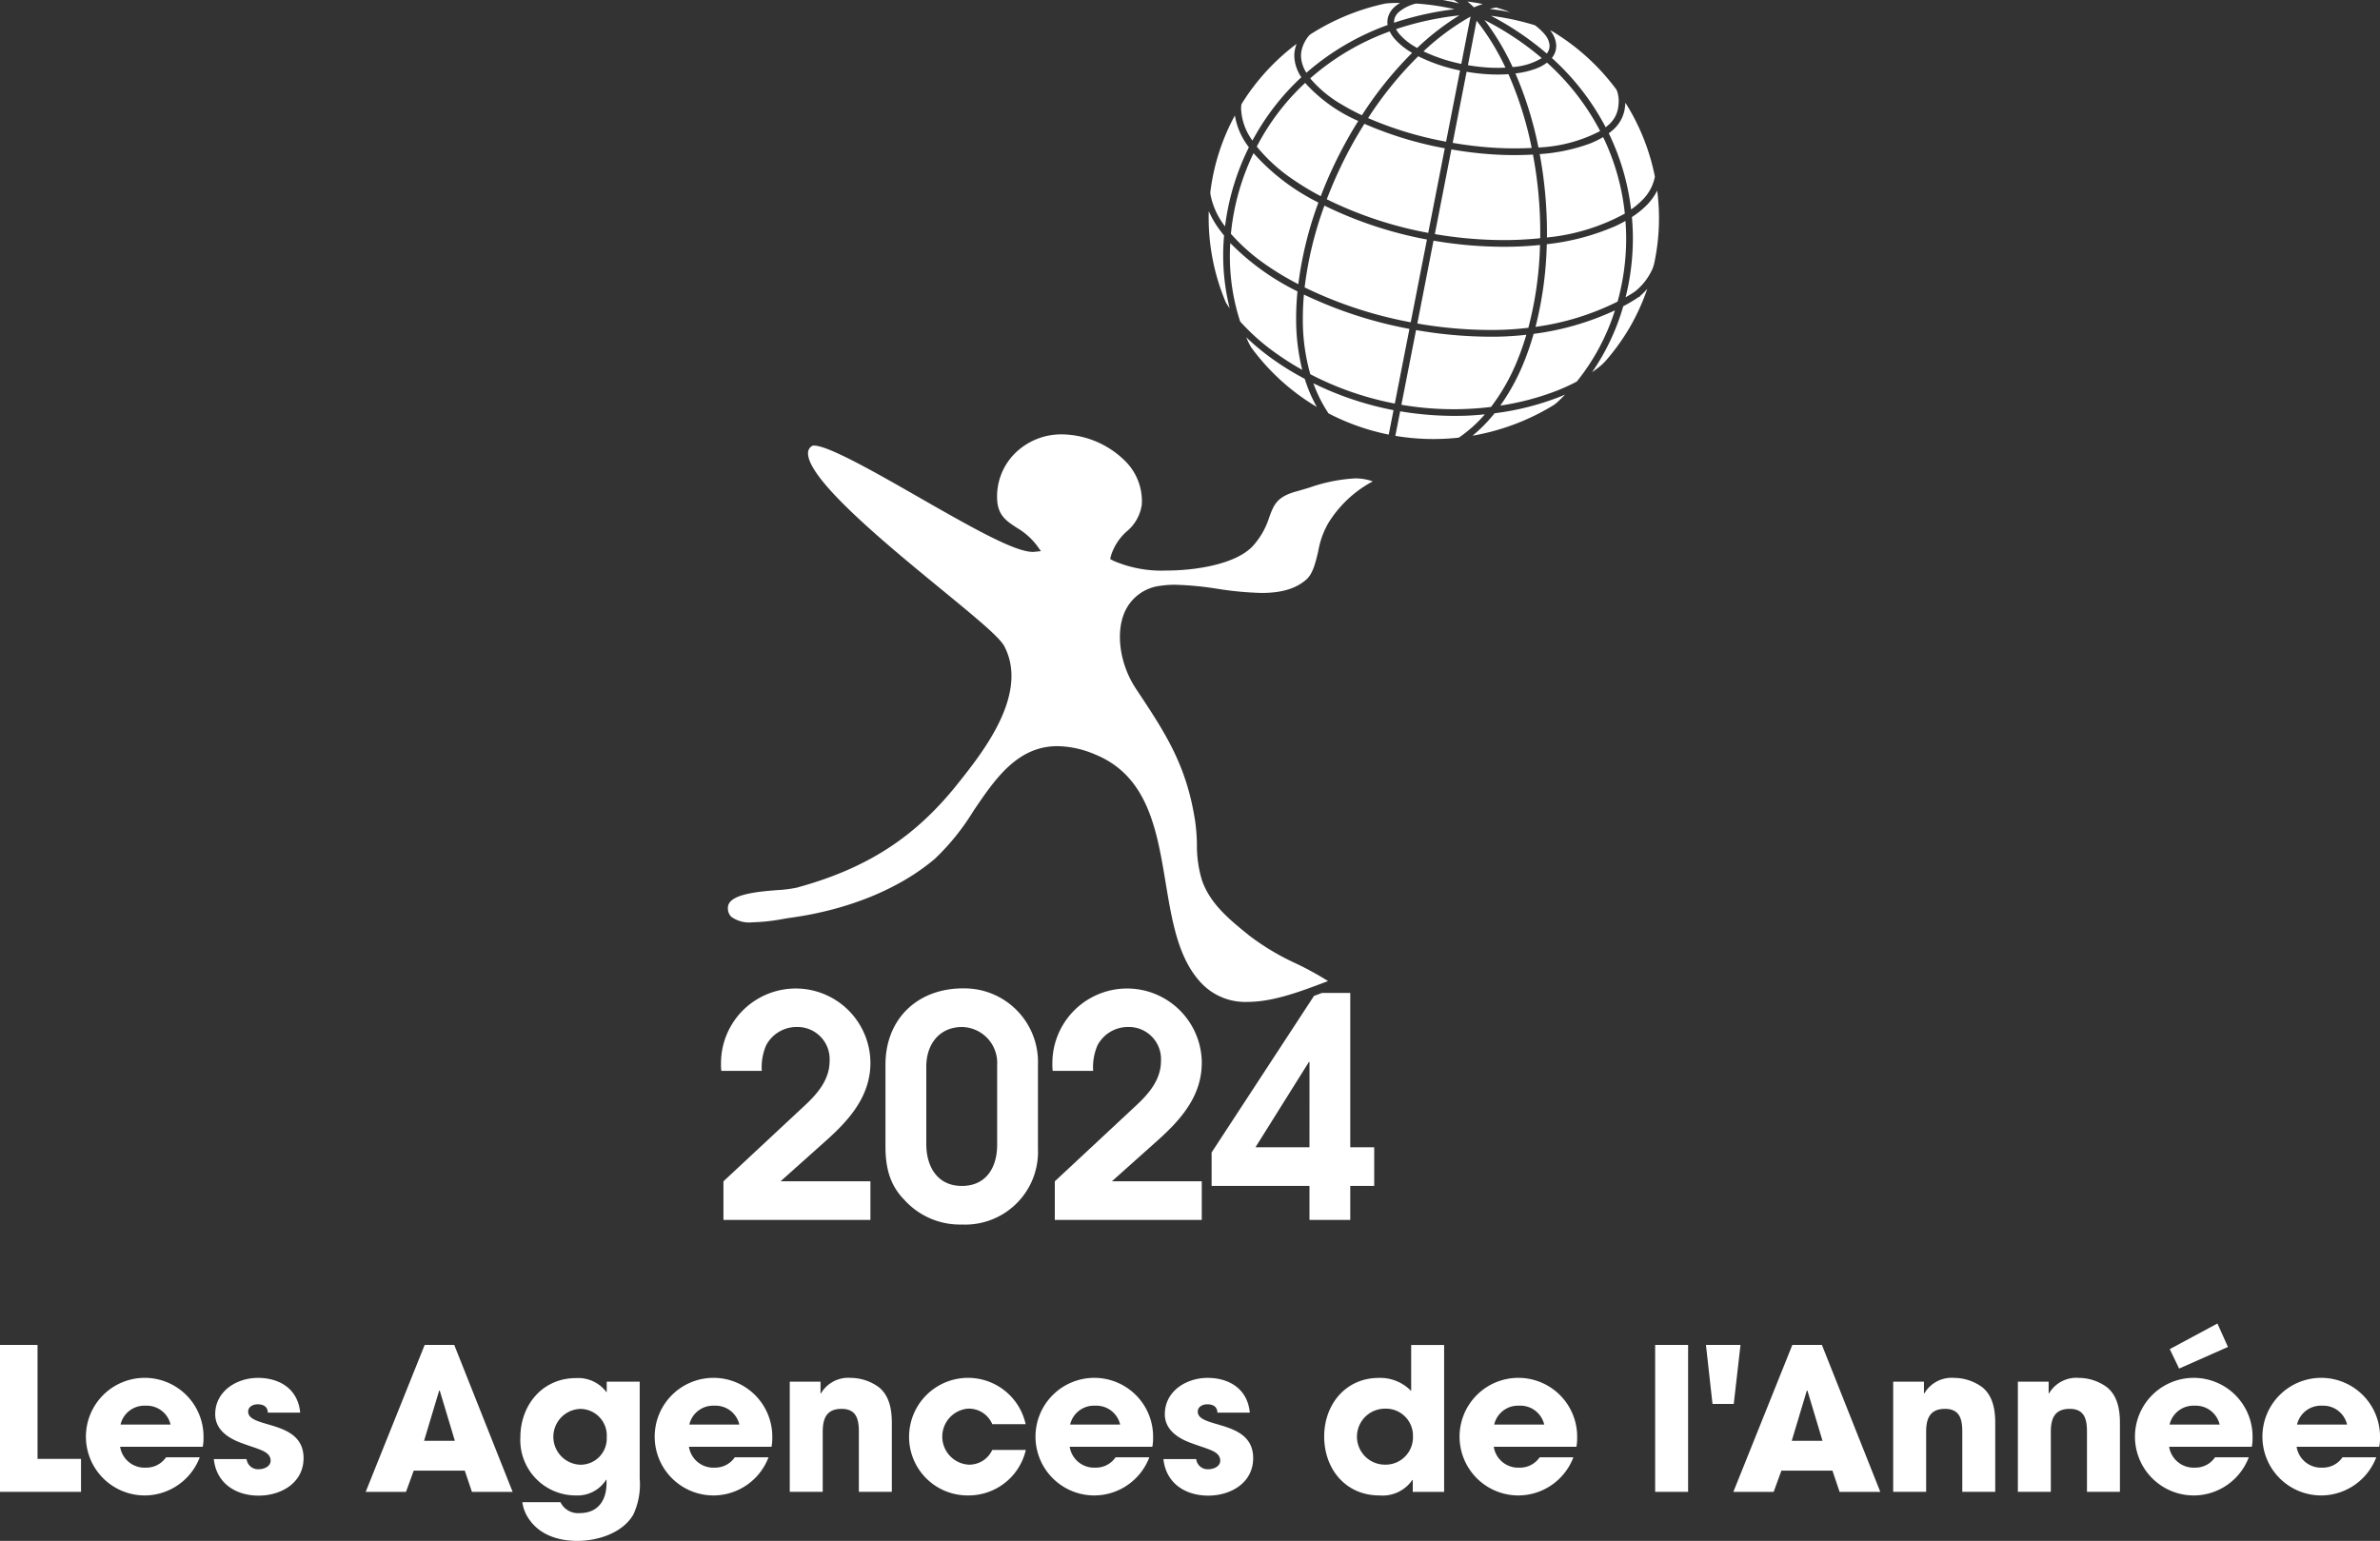
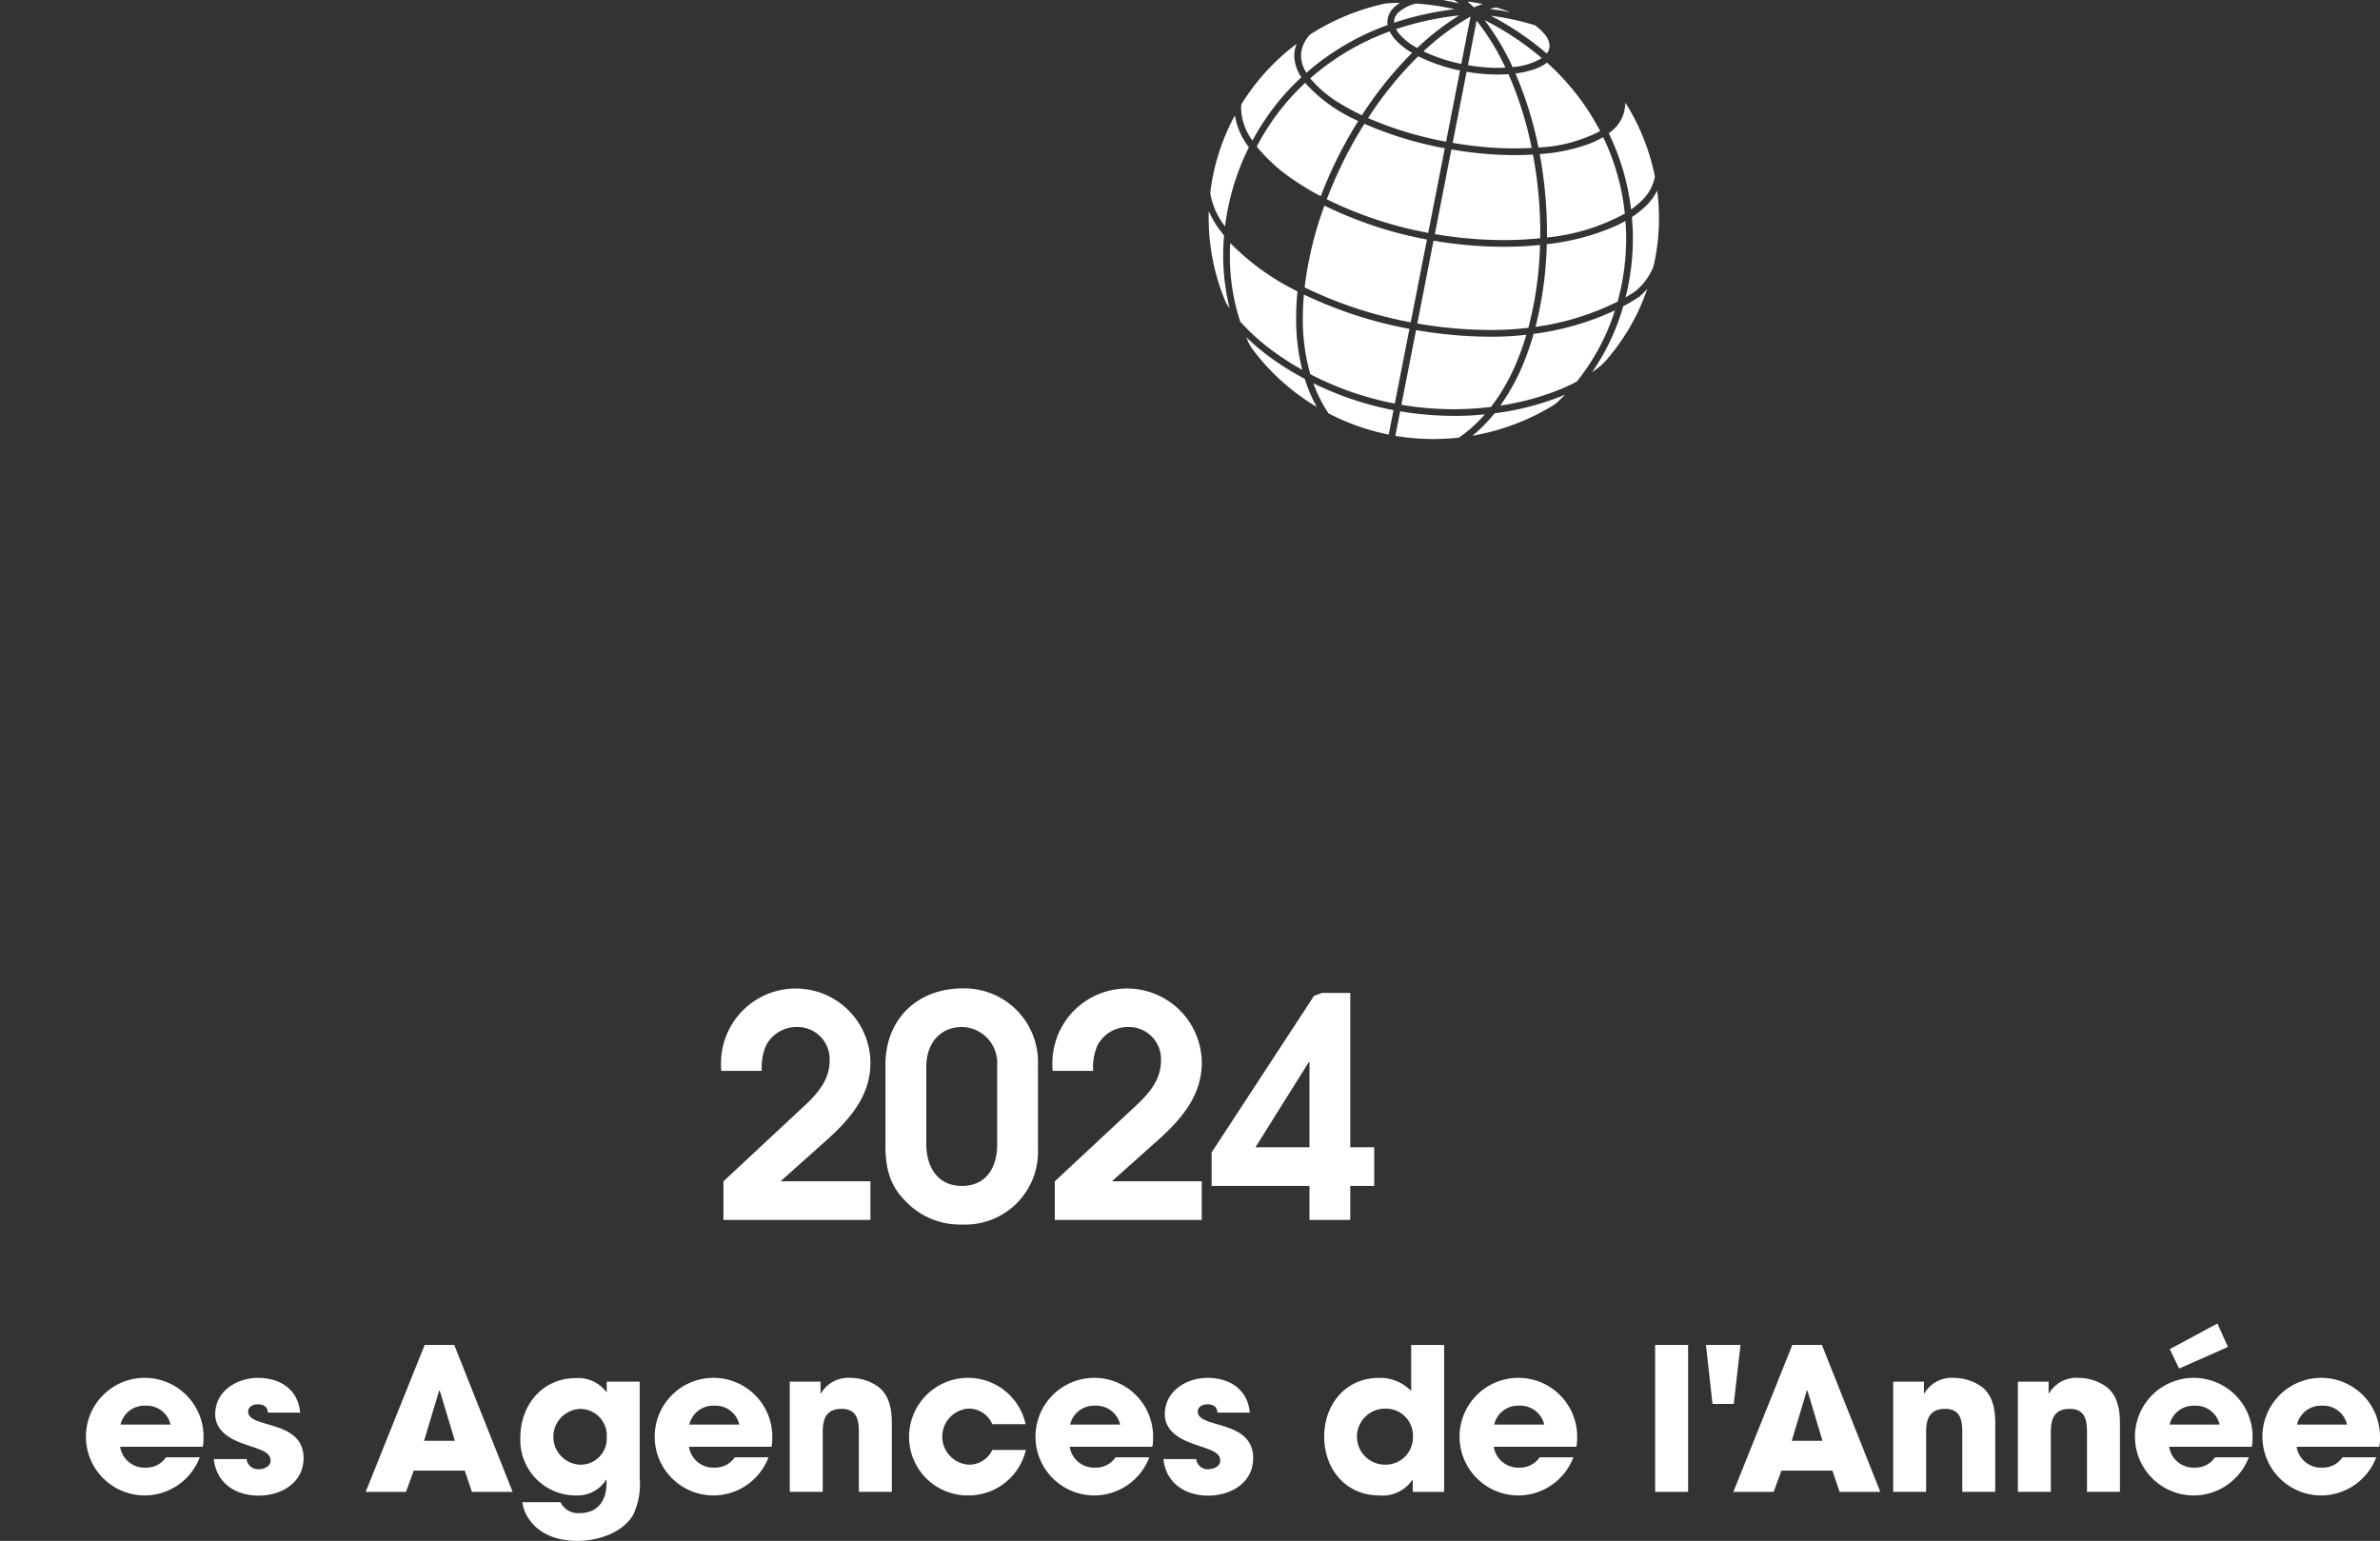
<svg xmlns="http://www.w3.org/2000/svg" id="Groupe_290" data-name="Groupe 290" width="311.644" height="201.805" viewBox="0 0 311.644 201.805">
  <rect x="0" y="0" width="311.644" height="201.805" fill="#333333" stroke="none" />
  <defs>
    <clipPath id="clip-path">
      <rect id="Rectangle_86" data-name="Rectangle 86" width="311.644" height="201.805" fill="none" />
    </clipPath>
  </defs>
-   <path id="Tracé_344" data-name="Tracé 344" d="M0,149.065v19.241H10.608v-4.317H4.915V149.065Z" transform="translate(0 27.078)" fill="#fff" />
  <g id="Groupe_289" data-name="Groupe 289">
    <g id="Groupe_288" data-name="Groupe 288" clip-path="url(#clip-path)">
      <path id="Tracé_345" data-name="Tracé 345" d="M24.782,161.74H13.967a3.236,3.236,0,0,0,3.38,2.73,3.1,3.1,0,0,0,2.627-1.351h4.419a7.736,7.736,0,0,1-7.046,4.991,7.7,7.7,0,1,1,7.54-7.514,5.676,5.676,0,0,1-.1,1.144m-7.488-5.382a3.2,3.2,0,0,0-3.276,2.471H20.57a3.2,3.2,0,0,0-3.276-2.471" transform="translate(1.762 27.742)" fill="#fff" />
      <path id="Tracé_346" data-name="Tracé 346" d="M29.57,168.135c-3.017,0-5.538-1.612-5.876-4.785h4.291a1.507,1.507,0,0,0,1.638,1.326c.65,0,1.508-.363,1.508-1.117,0-1.041-1.17-1.353-1.95-1.664-.624-.209-1.248-.417-1.873-.651-1.716-.623-3.432-1.742-3.432-3.769,0-3.016,2.809-4.759,5.59-4.759,2.886,0,5.251,1.482,5.538,4.551H30.766c-.026-.806-.6-1.092-1.352-1.092-.572,0-1.223.312-1.223.961,0,2.263,7.255.989,7.255,6.086,0,3.25-2.939,4.913-5.876,4.913" transform="translate(4.304 27.742)" fill="#fff" />
      <path id="Tracé_347" data-name="Tracé 347" d="M54.433,168.306l-.936-2.783H46.816L45.8,168.306H40.524l7.722-19.241H52.12l7.644,19.241Zm-4.211-13.261h-.078l-1.976,6.577H52.2Z" transform="translate(7.361 27.078)" fill="#fff" />
      <path id="Tracé_348" data-name="Tracé 348" d="M72.43,170.654c-1.43,2.418-4.681,3.406-7.306,3.406-2.444,0-4.889-.754-6.318-2.835a5.056,5.056,0,0,1-.884-2.234h4.992a2.56,2.56,0,0,0,2.522,1.43c2.366,0,3.51-1.639,3.51-3.927v-.442h-.052a4.42,4.42,0,0,1-3.951,2.055,7.247,7.247,0,0,1-7.28-7.593c0-4.237,2.886-7.773,7.28-7.773a4.6,4.6,0,0,1,3.977,1.82h.052v-1.353h4.317V165.9a9.32,9.32,0,0,1-.858,4.759m-6.968-13.884a3.658,3.658,0,0,0-.026,7.306,3.428,3.428,0,0,0,3.536-3.589,3.484,3.484,0,0,0-3.51-3.717" transform="translate(10.475 27.746)" fill="#fff" />
      <path id="Tracé_349" data-name="Tracé 349" d="M87.812,161.74H77a3.236,3.236,0,0,0,3.38,2.73A3.1,3.1,0,0,0,83,163.119h4.419a7.736,7.736,0,0,1-7.046,4.991,7.7,7.7,0,1,1,7.54-7.514,5.676,5.676,0,0,1-.1,1.144m-7.488-5.382a3.2,3.2,0,0,0-3.276,2.471H83.6a3.2,3.2,0,0,0-3.276-2.471" transform="translate(13.212 27.742)" fill="#fff" />
      <path id="Tracé_350" data-name="Tracé 350" d="M96.564,167.641v-7.878c0-1.612-.312-2.99-2.263-2.99-2,0-2.47,1.3-2.47,3.016v7.852H87.516v-14.43h4.029v1.534H91.6a4.151,4.151,0,0,1,3.927-2.028,6.252,6.252,0,0,1,3.691,1.249c1.378,1.144,1.664,2.964,1.664,4.653v9.022Z" transform="translate(15.898 27.742)" fill="#fff" />
      <path id="Tracé_351" data-name="Tracé 351" d="M108.459,168.11a7.657,7.657,0,0,1-7.721-7.722A7.721,7.721,0,0,1,116,158.776h-4.369a3.318,3.318,0,0,0-3.222-2.029,3.679,3.679,0,0,0,.1,7.332,3.318,3.318,0,0,0,3.12-1.924h4.395a7.69,7.69,0,0,1-7.566,5.954" transform="translate(18.3 27.742)" fill="#fff" />
      <path id="Tracé_352" data-name="Tracé 352" d="M130.007,161.74H119.192a3.236,3.236,0,0,0,3.38,2.73,3.1,3.1,0,0,0,2.627-1.351h4.419a7.736,7.736,0,0,1-7.046,4.991,7.7,7.7,0,1,1,7.54-7.514,5.676,5.676,0,0,1-.1,1.144m-7.488-5.382a3.2,3.2,0,0,0-3.276,2.471h6.551a3.2,3.2,0,0,0-3.276-2.471" transform="translate(20.877 27.742)" fill="#fff" />
      <path id="Tracé_353" data-name="Tracé 353" d="M134.8,168.135c-3.017,0-5.538-1.612-5.876-4.785h4.291a1.507,1.507,0,0,0,1.638,1.326c.65,0,1.508-.363,1.508-1.117,0-1.041-1.17-1.353-1.95-1.664-.624-.209-1.248-.417-1.873-.651-1.716-.623-3.432-1.742-3.432-3.769,0-3.016,2.809-4.759,5.59-4.759,2.886,0,5.251,1.482,5.538,4.551h-4.239c-.026-.806-.6-1.092-1.352-1.092-.572,0-1.223.312-1.223.961,0,2.263,7.255.989,7.255,6.086,0,3.25-2.939,4.913-5.876,4.913" transform="translate(23.419 27.742)" fill="#fff" />
      <path id="Tracé_354" data-name="Tracé 354" d="M158.335,168.306v-1.561h-.052a4.733,4.733,0,0,1-4.317,2.029c-4.421,0-7.228-3.459-7.228-7.722,0-4.187,2.808-7.67,7.15-7.67a5.63,5.63,0,0,1,4.239,1.716v-6.031h4.315v19.24Zm-3.615-10.895a3.666,3.666,0,0,0-.052,7.332,3.586,3.586,0,0,0,3.693-3.717,3.534,3.534,0,0,0-3.641-3.615" transform="translate(26.656 27.079)" fill="#fff" />
      <path id="Tracé_355" data-name="Tracé 355" d="M177,161.74H166.184a3.235,3.235,0,0,0,3.38,2.73,3.1,3.1,0,0,0,2.627-1.351h4.419a7.734,7.734,0,0,1-7.046,4.991,7.7,7.7,0,1,1,7.54-7.514,5.675,5.675,0,0,1-.1,1.144m-7.488-5.382a3.2,3.2,0,0,0-3.276,2.471h6.551a3.2,3.2,0,0,0-3.276-2.471" transform="translate(29.413 27.742)" fill="#fff" />
      <rect id="Rectangle_85" data-name="Rectangle 85" width="4.315" height="19.24" transform="translate(216.73 176.143)" fill="#fff" />
      <path id="Tracé_356" data-name="Tracé 356" d="M192.683,156.788H189.9l-.858-7.722h4.523Z" transform="translate(34.341 27.079)" fill="#fff" />
      <path id="Tracé_357" data-name="Tracé 357" d="M205.989,168.306l-.936-2.783h-6.682l-1.013,2.783H192.08l7.722-19.241h3.873l7.644,19.241Zm-4.211-13.261H201.7l-1.976,6.577h4.029Z" transform="translate(34.892 27.078)" fill="#fff" />
      <path id="Tracé_358" data-name="Tracé 358" d="M218.838,167.641v-7.878c0-1.612-.313-2.99-2.262-2.99-2,0-2.471,1.3-2.471,3.016v7.852H209.79v-14.43h4.029v1.534h.052a4.151,4.151,0,0,1,3.927-2.028,6.255,6.255,0,0,1,3.691,1.249c1.378,1.144,1.664,2.964,1.664,4.653v9.022Z" transform="translate(38.109 27.742)" fill="#fff" />
      <path id="Tracé_359" data-name="Tracé 359" d="M232.655,167.641v-7.878c0-1.612-.313-2.99-2.262-2.99-2,0-2.471,1.3-2.471,3.016v7.852h-4.315v-14.43h4.029v1.534h.052a4.151,4.151,0,0,1,3.927-2.028,6.255,6.255,0,0,1,3.691,1.249c1.378,1.144,1.664,2.964,1.664,4.653v9.022Z" transform="translate(40.619 27.742)" fill="#fff" />
      <path id="Tracé_360" data-name="Tracé 360" d="M251.842,162.834H241.025a3.237,3.237,0,0,0,3.381,2.73,3.093,3.093,0,0,0,2.626-1.351h4.421a7.736,7.736,0,0,1-7.046,4.993,7.7,7.7,0,1,1,7.54-7.515,5.675,5.675,0,0,1-.1,1.144m-7.488-5.382a3.205,3.205,0,0,0-3.277,2.471h6.552a3.2,3.2,0,0,0-3.276-2.471m-2.028-4.861-1.222-2.548,6.239-3.354,1.378,3.068Z" transform="translate(43.009 26.647)" fill="#fff" />
      <path id="Tracé_361" data-name="Tracé 361" d="M265.965,161.74H255.15a3.235,3.235,0,0,0,3.38,2.73,3.1,3.1,0,0,0,2.627-1.351h4.419a7.735,7.735,0,0,1-7.046,4.991,7.7,7.7,0,1,1,7.54-7.514,5.594,5.594,0,0,1-.1,1.144m-7.488-5.382a3.2,3.2,0,0,0-3.276,2.471h6.551a3.2,3.2,0,0,0-3.276-2.471" transform="translate(45.575 27.742)" fill="#fff" />
      <path id="Tracé_362" data-name="Tracé 362" d="M99.462,119.306a9.782,9.782,0,1,0-19.565.08,7.523,7.523,0,0,0,.041.964h5.3a7.217,7.217,0,0,1,.562-3.333,4.5,4.5,0,0,1,3.977-2.412,4.208,4.208,0,0,1,4.339,4.46c0,2.451-1.607,4.3-3.3,5.866l-10.6,9.882v5.061H99.462v-5.061H87.691l6.026-5.384c3.052-2.732,5.744-5.824,5.744-10.123" transform="translate(14.514 19.899)" fill="#fff" />
      <path id="Tracé_363" data-name="Tracé 363" d="M108.286,109.544c-5.946,0-10.165,3.976-10.165,10v10.686c0,2.691.522,5.022,2.451,6.989a9.8,9.8,0,0,0,7.553,3.254,9.533,9.533,0,0,0,9.963-9.963V119.547a9.64,9.64,0,0,0-9.8-10m4.458,20.488c0,2.973-1.446,5.384-4.619,5.384-3.214,0-4.66-2.531-4.66-5.5V119.788c0-2.893,1.687-5.183,4.7-5.183a4.7,4.7,0,0,1,4.579,4.982Z" transform="translate(17.824 19.899)" fill="#fff" />
      <path id="Tracé_364" data-name="Tracé 364" d="M136.182,119.306a9.782,9.782,0,1,0-19.565.08,7.521,7.521,0,0,0,.041.964h5.3a7.217,7.217,0,0,1,.562-3.333,4.5,4.5,0,0,1,3.977-2.412,4.208,4.208,0,0,1,4.339,4.46c0,2.451-1.607,4.3-3.3,5.866l-10.6,9.882v5.061h19.242v-5.061h-11.77l6.026-5.384c3.052-2.732,5.744-5.824,5.744-10.123" transform="translate(21.184 19.899)" fill="#fff" />
      <path id="Tracé_365" data-name="Tracé 365" d="M134.262,130.942v4.379h12.816v4.46h5.342v-4.46h3.134v-5.062H152.42V110.053h-3.715c-.341.129-.685.255-1.034.383Zm12.816-.683h-7.07L147,119.093h.08Z" transform="translate(24.389 19.992)" fill="#fff" />
      <path id="Tracé_366" data-name="Tracé 366" d="M134.118,22.9h0a.293.293,0,0,1,.008.08,1.176,1.176,0,0,0,.014.158,9.769,9.769,0,0,0,1.872,4.141c.011.017.024.033.035.05a32.036,32.036,0,0,1,3.125-10.367,9.26,9.26,0,0,1-1.837-4.167,28.215,28.215,0,0,0-3.219,10.1" transform="translate(24.363 2.325)" fill="#fff" />
      <path id="Tracé_367" data-name="Tracé 367" d="M136.253,35.469c.031.052.061.105.1.156.1.16.21.321.331.493a28.657,28.657,0,0,1-.848-6.929c0-.832.039-1.705.116-2.595v-.008c-.186-.223-.41-.5-.612-.786a12.179,12.179,0,0,1-1.391-2.4A28.48,28.48,0,0,0,136.2,35.391Z" transform="translate(24.33 4.251)" fill="#fff" />
      <path id="Tracé_368" data-name="Tracé 368" d="M143.379,11.3c.655-.724,1.34-1.419,2.04-2.067a5.267,5.267,0,0,1-.926-2.819,4.169,4.169,0,0,1,.076-.761,4.563,4.563,0,0,1,.228-.793,28.749,28.749,0,0,0-7.219,7.9l-.018.115a4.206,4.206,0,0,0-.028.508,7.5,7.5,0,0,0,1.485,4.141,31.91,31.91,0,0,1,4.363-6.223" transform="translate(24.983 0.884)" fill="#fff" />
      <path id="Tracé_369" data-name="Tracé 369" d="M141.03,39.858A30.6,30.6,0,0,1,138.1,37.38c.125.3.256.594.4.884.034.071.074.138.115.207s.083.143.122.216a28.921,28.921,0,0,0,8.6,7.819,19.414,19.414,0,0,1-1.578-3.681,36.579,36.579,0,0,1-4.729-2.967" transform="translate(25.087 6.79)" fill="#fff" />
      <path id="Tracé_370" data-name="Tracé 370" d="M144.223,6.65a3.3,3.3,0,0,0-.056.592,4.3,4.3,0,0,0,.71,2.225,33.439,33.439,0,0,1,10.64-6.252,2.131,2.131,0,0,1-.039-.4l.039-.419A2.765,2.765,0,0,1,156.373.89a4.433,4.433,0,0,1,.76-.562c-.462-.007-.926,0-1.392.03-.105,0-.2.013-.3.022-.067.007-.134.014-.2.019a29.683,29.683,0,0,0-9.874,4.061l-.092.092c-.03.028-.059.057-.085.085a4.512,4.512,0,0,0-.968,2.014" transform="translate(26.189 0.059)" fill="#fff" />
      <path id="Tracé_371" data-name="Tracé 371" d="M178.274,15.388a31.383,31.383,0,0,1,2.923,9.977,10.311,10.311,0,0,0,1.385-1.151,5.87,5.87,0,0,0,1.7-3l.032-.138a28.471,28.471,0,0,0-3.868-9.693,6.621,6.621,0,0,1-.124,1.026,4.642,4.642,0,0,1-1.516,2.552c-.155.139-.326.279-.533.431" transform="translate(32.384 2.067)" fill="#fff" />
      <path id="Tracé_372" data-name="Tracé 372" d="M184.274,21.127a7.5,7.5,0,0,1-1.4,1.932,11.748,11.748,0,0,1-1.911,1.529c.086.967.129,1.9.129,2.789a32,32,0,0,1-.954,7.721c.636-.36,1.066-.644,1.241-.77l.059-.046a7.878,7.878,0,0,0,2.262-3.014,4.8,4.8,0,0,0,.195-.668,28.106,28.106,0,0,0,.381-9.472" transform="translate(32.723 3.838)" fill="#fff" />
      <path id="Tracé_373" data-name="Tracé 373" d="M145.541,42.478a17.643,17.643,0,0,0,1.945,3.889l.048.064a29.96,29.96,0,0,0,7.872,2.771l.629-3.2a41.586,41.586,0,0,1-10.494-3.521" transform="translate(26.438 7.716)" fill="#fff" />
-       <path id="Tracé_374" data-name="Tracé 374" d="M172.055,3.487l-.089-.035c-.064-.027-.128-.054-.19-.079a3.286,3.286,0,0,1,.8,2.029l-.037.434A2.612,2.612,0,0,1,172,6.982a32.495,32.495,0,0,1,7.047,9.073c.124-.1.242-.194.351-.292a3.737,3.737,0,0,0,1.247-2.068,5.976,5.976,0,0,0,.109-1.074,3.946,3.946,0,0,0-.2-1.261,1.123,1.123,0,0,0-.056-.138l-.04-.095a29.038,29.038,0,0,0-8.405-7.641" transform="translate(31.204 0.613)" fill="#fff" />
      <path id="Tracé_375" data-name="Tracé 375" d="M162.933,49.034c.024-.013.045-.027.067-.043a17.989,17.989,0,0,0,3.344-3.007c-.938.095-1.815.155-2.665.186l-.366.007a43.119,43.119,0,0,1-8.06-.591l-.632,3.214a30.068,30.068,0,0,0,8.312.234" transform="translate(28.088 8.281)" fill="#fff" />
      <path id="Tracé_376" data-name="Tracé 376" d="M155.1,1.516a1.787,1.787,0,0,0-.592.991l-.033.325a.428.428,0,0,0,.006.074A40.487,40.487,0,0,1,162.4,1.134a31.79,31.79,0,0,0-5.035-.741A5.42,5.42,0,0,0,155.1,1.516" transform="translate(28.062 0.071)" fill="#fff" />
      <path id="Tracé_377" data-name="Tracé 377" d="M163.468.924h.015A10.688,10.688,0,0,1,164.617.5c-.214-.045-.431-.089-.655-.129l-.011,0c-.466-.085-.922-.149-1.338-.2a10.729,10.729,0,0,1,.825.74Z" transform="translate(29.54 0.031)" fill="#fff" />
      <path id="Tracé_378" data-name="Tracé 378" d="M161.314.031c-.483-.027-.955-.038-1.431-.024.753.126,1.462.274,2.11.438q-.3-.22-.6-.41Z" transform="translate(29.044 0)" fill="#fff" />
      <path id="Tracé_379" data-name="Tracé 379" d="M165.086,1.019c.824.092,1.724.234,2.652.421-.571-.225-1.171-.429-1.8-.612-.281.048-.565.112-.856.191" transform="translate(29.989 0.15)" fill="#fff" />
      <path id="Tracé_380" data-name="Tracé 380" d="M167.225,38.37a40.579,40.579,0,0,0,4.372-.287,47.013,47.013,0,0,0,1.526-10.845c-.833.084-1.691.149-2.557.19-.674.032-1.393.046-2.2.046a54.5,54.5,0,0,1-9.187-.8l-2.12,10.849a56.408,56.408,0,0,0,9.621.848Z" transform="translate(28.53 4.845)" fill="#fff" />
      <path id="Tracé_381" data-name="Tracé 381" d="M162.477,16.929a47.9,47.9,0,0,1-10.526-3.207c-.54.865-1.011,1.657-1.436,2.413a56.184,56.184,0,0,0-3.489,7.472,51,51,0,0,0,13.283,4.4Z" transform="translate(26.708 2.493)" fill="#fff" />
      <path id="Tracé_382" data-name="Tracé 382" d="M172.061,6.941a5.629,5.629,0,0,1-1.348.752,11.433,11.433,0,0,1-2.783.663,48.268,48.268,0,0,1,3.013,9.7,19.253,19.253,0,0,0,8.08-2.154,31.87,31.87,0,0,0-6.962-8.962" transform="translate(30.505 1.261)" fill="#fff" />
      <path id="Tracé_383" data-name="Tracé 383" d="M177.088,16.08h0a23.652,23.652,0,0,1-6.466,1.342,56.834,56.834,0,0,1,.95,10.3c0,.2,0,.411-.007.619a26.577,26.577,0,0,0,10.2-3.125,30.156,30.156,0,0,0-2.84-10.022,12.254,12.254,0,0,1-1.837.889" transform="translate(30.994 2.76)" fill="#fff" />
      <path id="Tracé_384" data-name="Tracé 384" d="M145.349,43.08a40.535,40.535,0,0,0,11.065,3.843l1.914-9.779a55.582,55.582,0,0,1-13.816-4.5c-.093,1.052-.141,2.089-.141,3.092a26.032,26.032,0,0,0,.977,7.339" transform="translate(26.226 5.931)" fill="#fff" />
      <path id="Tracé_385" data-name="Tracé 385" d="M163.528,46.923c1.159-.039,2.339-.131,3.5-.274a26.236,26.236,0,0,0,3.513-6.25h0a33.315,33.315,0,0,0,1.111-3.2,40.541,40.541,0,0,1-4.1.254H167a57.252,57.252,0,0,1-9.788-.87l-1.918,9.784a40.448,40.448,0,0,0,8.234.558" transform="translate(28.21 6.645)" fill="#fff" />
      <path id="Tracé_386" data-name="Tracé 386" d="M181.262,34.4a36.062,36.062,0,0,1-10.647,3.075,35.562,35.562,0,0,1-1.245,3.651,27.686,27.686,0,0,1-3.116,5.743,34.463,34.463,0,0,0,7.526-2,26.059,26.059,0,0,0,2.494-1.152,28.59,28.59,0,0,0,4.988-9.316" transform="translate(30.201 6.25)" fill="#fff" />
      <path id="Tracé_387" data-name="Tracé 387" d="M145.612,9.182c-.669.622-1.3,1.269-1.9,1.925a30.913,30.913,0,0,0-4.445,6.421,21.913,21.913,0,0,0,4.914,4.423h0a34.484,34.484,0,0,0,3.461,2.075,56.512,56.512,0,0,1,3.513-7.491c.4-.72.846-1.475,1.4-2.361a20.347,20.347,0,0,1-6.784-4.793c-.057-.065-.111-.132-.164-.2" transform="translate(25.299 1.668)" fill="#fff" />
      <path id="Tracé_388" data-name="Tracé 388" d="M155.6,3.481a32.419,32.419,0,0,0-10.407,6.145c.057.074.116.149.181.223l0,0a15.653,15.653,0,0,0,4.011,3.245c.8.479,1.664.939,2.571,1.368a48.457,48.457,0,0,1,6.578-8.175,8.9,8.9,0,0,1-2.408-1.967,4.312,4.312,0,0,1-.531-.843" transform="translate(26.375 0.632)" fill="#fff" />
      <path id="Tracé_389" data-name="Tracé 389" d="M141.881,41.049a36.542,36.542,0,0,0,3.882,2.5,27.569,27.569,0,0,1-.8-6.767c0-1.149.059-2.329.176-3.511a32.3,32.3,0,0,1-8.8-6.33c-.037.591-.053,1.136-.053,1.653a27.517,27.517,0,0,0,1.348,8.619,28.076,28.076,0,0,0,4.248,3.84" transform="translate(24.757 4.893)" fill="#fff" />
-       <path id="Tracé_390" data-name="Tracé 390" d="M141.144,31.695a37.146,37.146,0,0,0,4.084,2.441,48,48,0,0,1,2.628-10.693,28.063,28.063,0,0,1-8.491-6.466A31.114,31.114,0,0,0,136.4,27.536a25.182,25.182,0,0,0,4.741,4.158" transform="translate(24.778 3.084)" fill="#fff" />
      <path id="Tracé_391" data-name="Tracé 391" d="M170.977,2.989l-.259-.077c-.194-.058-.385-.116-.58-.169a34.2,34.2,0,0,0-4.925-.995,39.119,39.119,0,0,1,7.314,4.946,1.639,1.639,0,0,0,.338-.7l.031-.324a2.55,2.55,0,0,0-.646-1.5,7.1,7.1,0,0,0-1.273-1.177" transform="translate(30.012 0.318)" fill="#fff" />
      <path id="Tracé_392" data-name="Tracé 392" d="M158.462,38.072l2.125-10.844a52.231,52.231,0,0,1-13.426-4.439A47.617,47.617,0,0,0,144.569,33.5a54.384,54.384,0,0,0,13.893,4.567" transform="translate(26.262 4.14)" fill="#fff" />
      <path id="Tracé_393" data-name="Tracé 393" d="M181.932,24.486c-.43.245-.838.456-1.238.642a30.893,30.893,0,0,1-9.063,2.408,48.344,48.344,0,0,1-1.475,10.826A34.458,34.458,0,0,0,180.9,35.054a30.9,30.9,0,0,0,1.125-8.287c0-.707-.03-1.456-.092-2.281" transform="translate(30.91 4.448)" fill="#fff" />
      <path id="Tracé_394" data-name="Tracé 394" d="M166.2,8.306a24.54,24.54,0,0,1-3.4-.353l-1.822,9.313c1.15.2,2.334.359,3.525.482a44.116,44.116,0,0,0,6.819.183,46.811,46.811,0,0,0-3.043-9.664,19.546,19.546,0,0,1-2.083.039" transform="translate(29.242 1.445)" fill="#fff" />
      <path id="Tracé_395" data-name="Tracé 395" d="M183.66,32.007a9.82,9.82,0,0,1-.937.931l-.069.123h-.091a18.6,18.6,0,0,1-2.057,1.232,29.521,29.521,0,0,1-4.083,8.64,14.988,14.988,0,0,0,1.235-.944c.105-.095.206-.193.3-.291l.187-.183a29.447,29.447,0,0,0,3.1-4.266,28.639,28.639,0,0,0,2.411-5.243" transform="translate(32.048 5.814)" fill="#fff" />
      <path id="Tracé_396" data-name="Tracé 396" d="M168.012,28.435c.749,0,1.476-.017,2.159-.05.916-.045,1.776-.109,2.626-.195v-.167c0-.184.006-.369.006-.554a55.408,55.408,0,0,0-.956-10.234,43.672,43.672,0,0,1-7.075-.176c-1.139-.113-2.35-.281-3.606-.5L159,27.648a53.469,53.469,0,0,0,9.012.787" transform="translate(28.883 3.008)" fill="#fff" />
      <path id="Tracé_397" data-name="Tracé 397" d="M155.088,4.091l0,0a7.467,7.467,0,0,0,1.939,1.625c.141.089.284.176.432.26a33.746,33.746,0,0,1,5.528-4.273,39.679,39.679,0,0,0-8.286,1.8,3.142,3.142,0,0,0,.384.584" transform="translate(28.103 0.31)" fill="#fff" />
      <path id="Tracé_398" data-name="Tracé 398" d="M162.666,8.12a24.021,24.021,0,0,0,3.257.34c.564.013,1.131.012,1.656-.019A31.488,31.488,0,0,0,163.8,2.292Z" transform="translate(29.549 0.416)" fill="#fff" />
      <path id="Tracé_399" data-name="Tracé 399" d="M158.172,6.234a47.546,47.546,0,0,0-6.57,8.1,46.921,46.921,0,0,0,10.213,3.089L163.643,8.1a22.206,22.206,0,0,1-5.471-1.862" transform="translate(27.539 1.132)" fill="#fff" />
      <path id="Tracé_400" data-name="Tracé 400" d="M157.741,6.39a21.493,21.493,0,0,0,4.951,1.646l1.211-6.2a31.651,31.651,0,0,0-6.162,4.555" transform="translate(28.654 0.333)" fill="#fff" />
      <path id="Tracé_401" data-name="Tracé 401" d="M168.186,8.376A8.447,8.447,0,0,0,172,7.205a38.481,38.481,0,0,0-7.5-4.985,32.941,32.941,0,0,1,3.681,6.156" transform="translate(29.883 0.403)" fill="#fff" />
      <path id="Tracé_402" data-name="Tracé 402" d="M174.663,44a35.508,35.508,0,0,1-8.6,2.181,19.664,19.664,0,0,1-2.89,2.938,30.157,30.157,0,0,0,10.693-4.05c.032-.031.095-.079.158-.128s.13-.1.193-.154c.379-.341.742-.7,1.079-1.054-.206.091-.416.18-.633.266" transform="translate(29.641 7.944)" fill="#fff" />
-       <path id="Tracé_403" data-name="Tracé 403" d="M165.095,54.3a6.637,6.637,0,0,0-2.347-.39,21.7,21.7,0,0,0-5.965,1.212c-.585.175-1.158.346-1.711.5-2.539.695-2.933,1.765-3.53,3.387a10.081,10.081,0,0,1-2.14,3.754c-2.2,2.372-7.454,3.213-11.286,3.213a15.858,15.858,0,0,1-7-1.29l-.4-.217.108-.443a7.075,7.075,0,0,1,2.058-3.17,5.558,5.558,0,0,0,1.976-3.512,7.385,7.385,0,0,0-2.069-5.6,11.967,11.967,0,0,0-8.294-3.6h-.115a8.593,8.593,0,0,0-6.146,2.5,7.98,7.98,0,0,0-2.326,5.71c.009,2.334,1.138,3.073,2.567,4.011a9.113,9.113,0,0,1,2.58,2.243l.6.832-1.021.1h-.009c-2.3,0-7.332-2.789-14.76-7.043l-.154-.087c-5.564-3.189-11.872-6.8-13.788-6.8a.438.438,0,0,0-.2.03,1.05,1.05,0,0,0-.565.866c-.242,3.421,10.352,12.108,17.362,17.858,4.922,4.035,7.736,6.376,8.345,7.544,3.252,6.259-2.845,13.9-6.121,18.008-5.586,7.015-11.887,11.082-21.069,13.593a16.5,16.5,0,0,1-2.564.321c-2.567.21-6.447.529-6.449,2.314a1.557,1.557,0,0,0,.421,1.163,4.007,4.007,0,0,0,2.8.739,25.164,25.164,0,0,0,4.032-.443c.356-.061.665-.113.909-.145,7.564-1.033,14.292-3.78,18.947-7.737a30.633,30.633,0,0,0,5.017-6.221c2.831-4.19,5.758-8.523,11.025-8.523a12.986,12.986,0,0,1,4.963,1.1c6.886,2.822,8.06,9.9,9.2,16.748.86,5.185,1.673,10.083,4.756,13.266a7.913,7.913,0,0,0,6,2.379c3.32,0,6.94-1.373,10.135-2.584l.382-.145a41.527,41.527,0,0,0-4.239-2.321,32.028,32.028,0,0,1-6.013-3.586l-.2-.158c-2.441-1.979-4.968-4.027-6.05-7.106a15.61,15.61,0,0,1-.671-4.776,25.289,25.289,0,0,0-.212-2.861c-1.12-7.466-3.911-11.666-7.774-17.481-2.082-3.136-2.691-7.259-1.477-10.025a5.83,5.83,0,0,1,4.685-3.453,12.508,12.508,0,0,1,1.93-.135,41.239,41.239,0,0,1,5.485.522l.131.019a42.813,42.813,0,0,0,5.692.531c2.615,0,4.47-.551,5.842-1.733.885-.765,1.225-2.213,1.587-3.746a11.238,11.238,0,0,1,1.275-3.6,15.235,15.235,0,0,1,5.855-5.529" transform="translate(14.652 8.745)" fill="#fff" />
    </g>
  </g>
</svg>